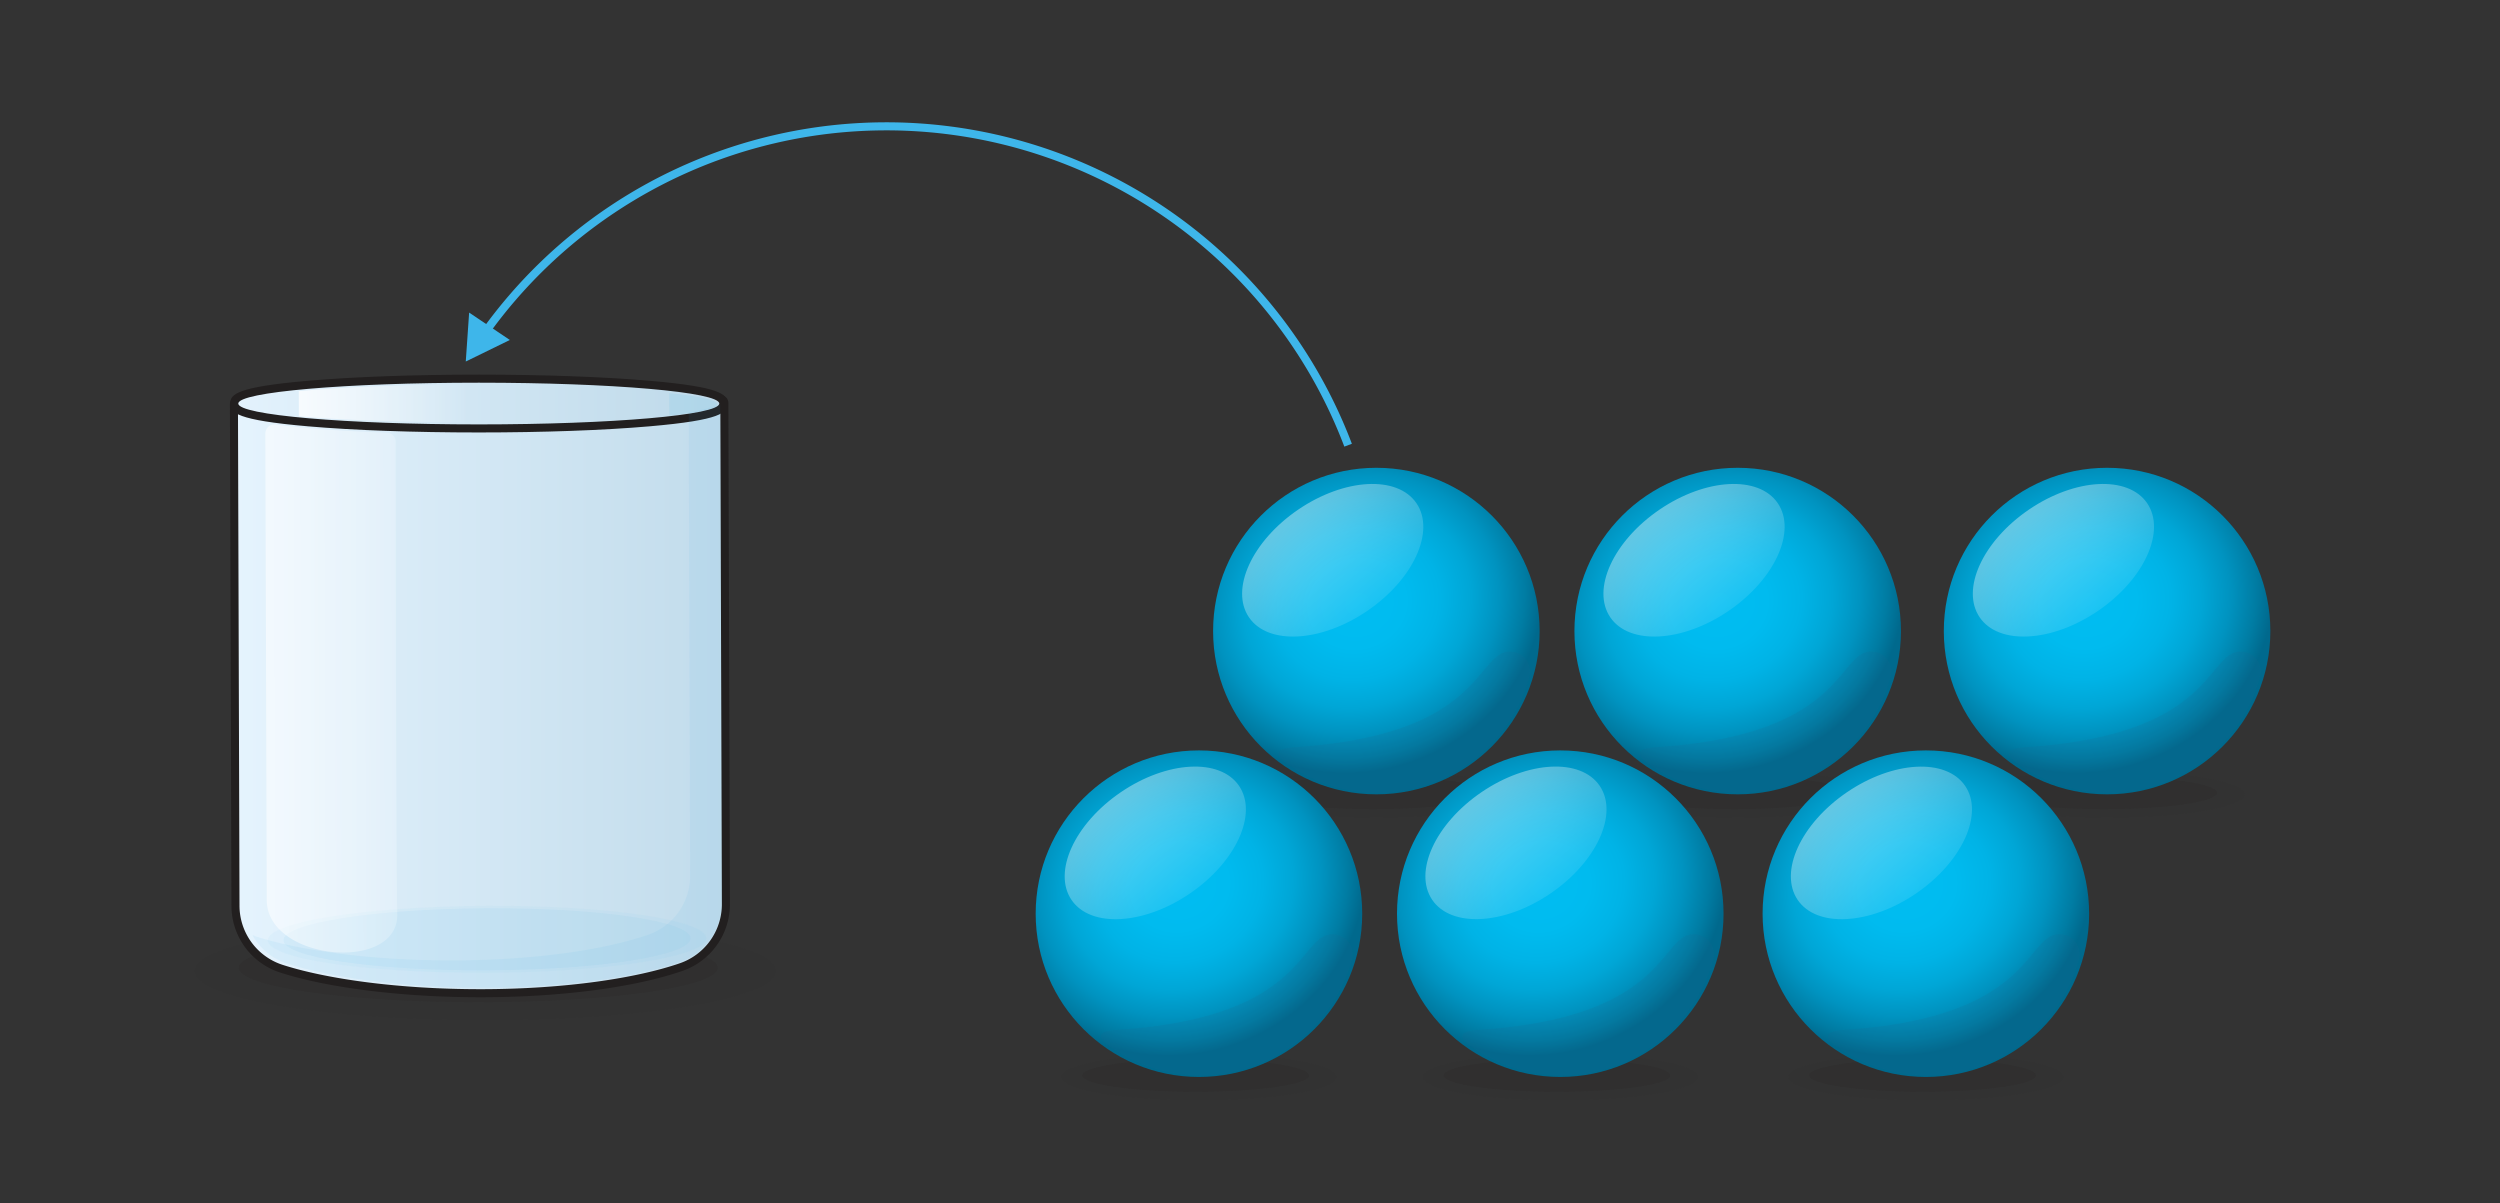
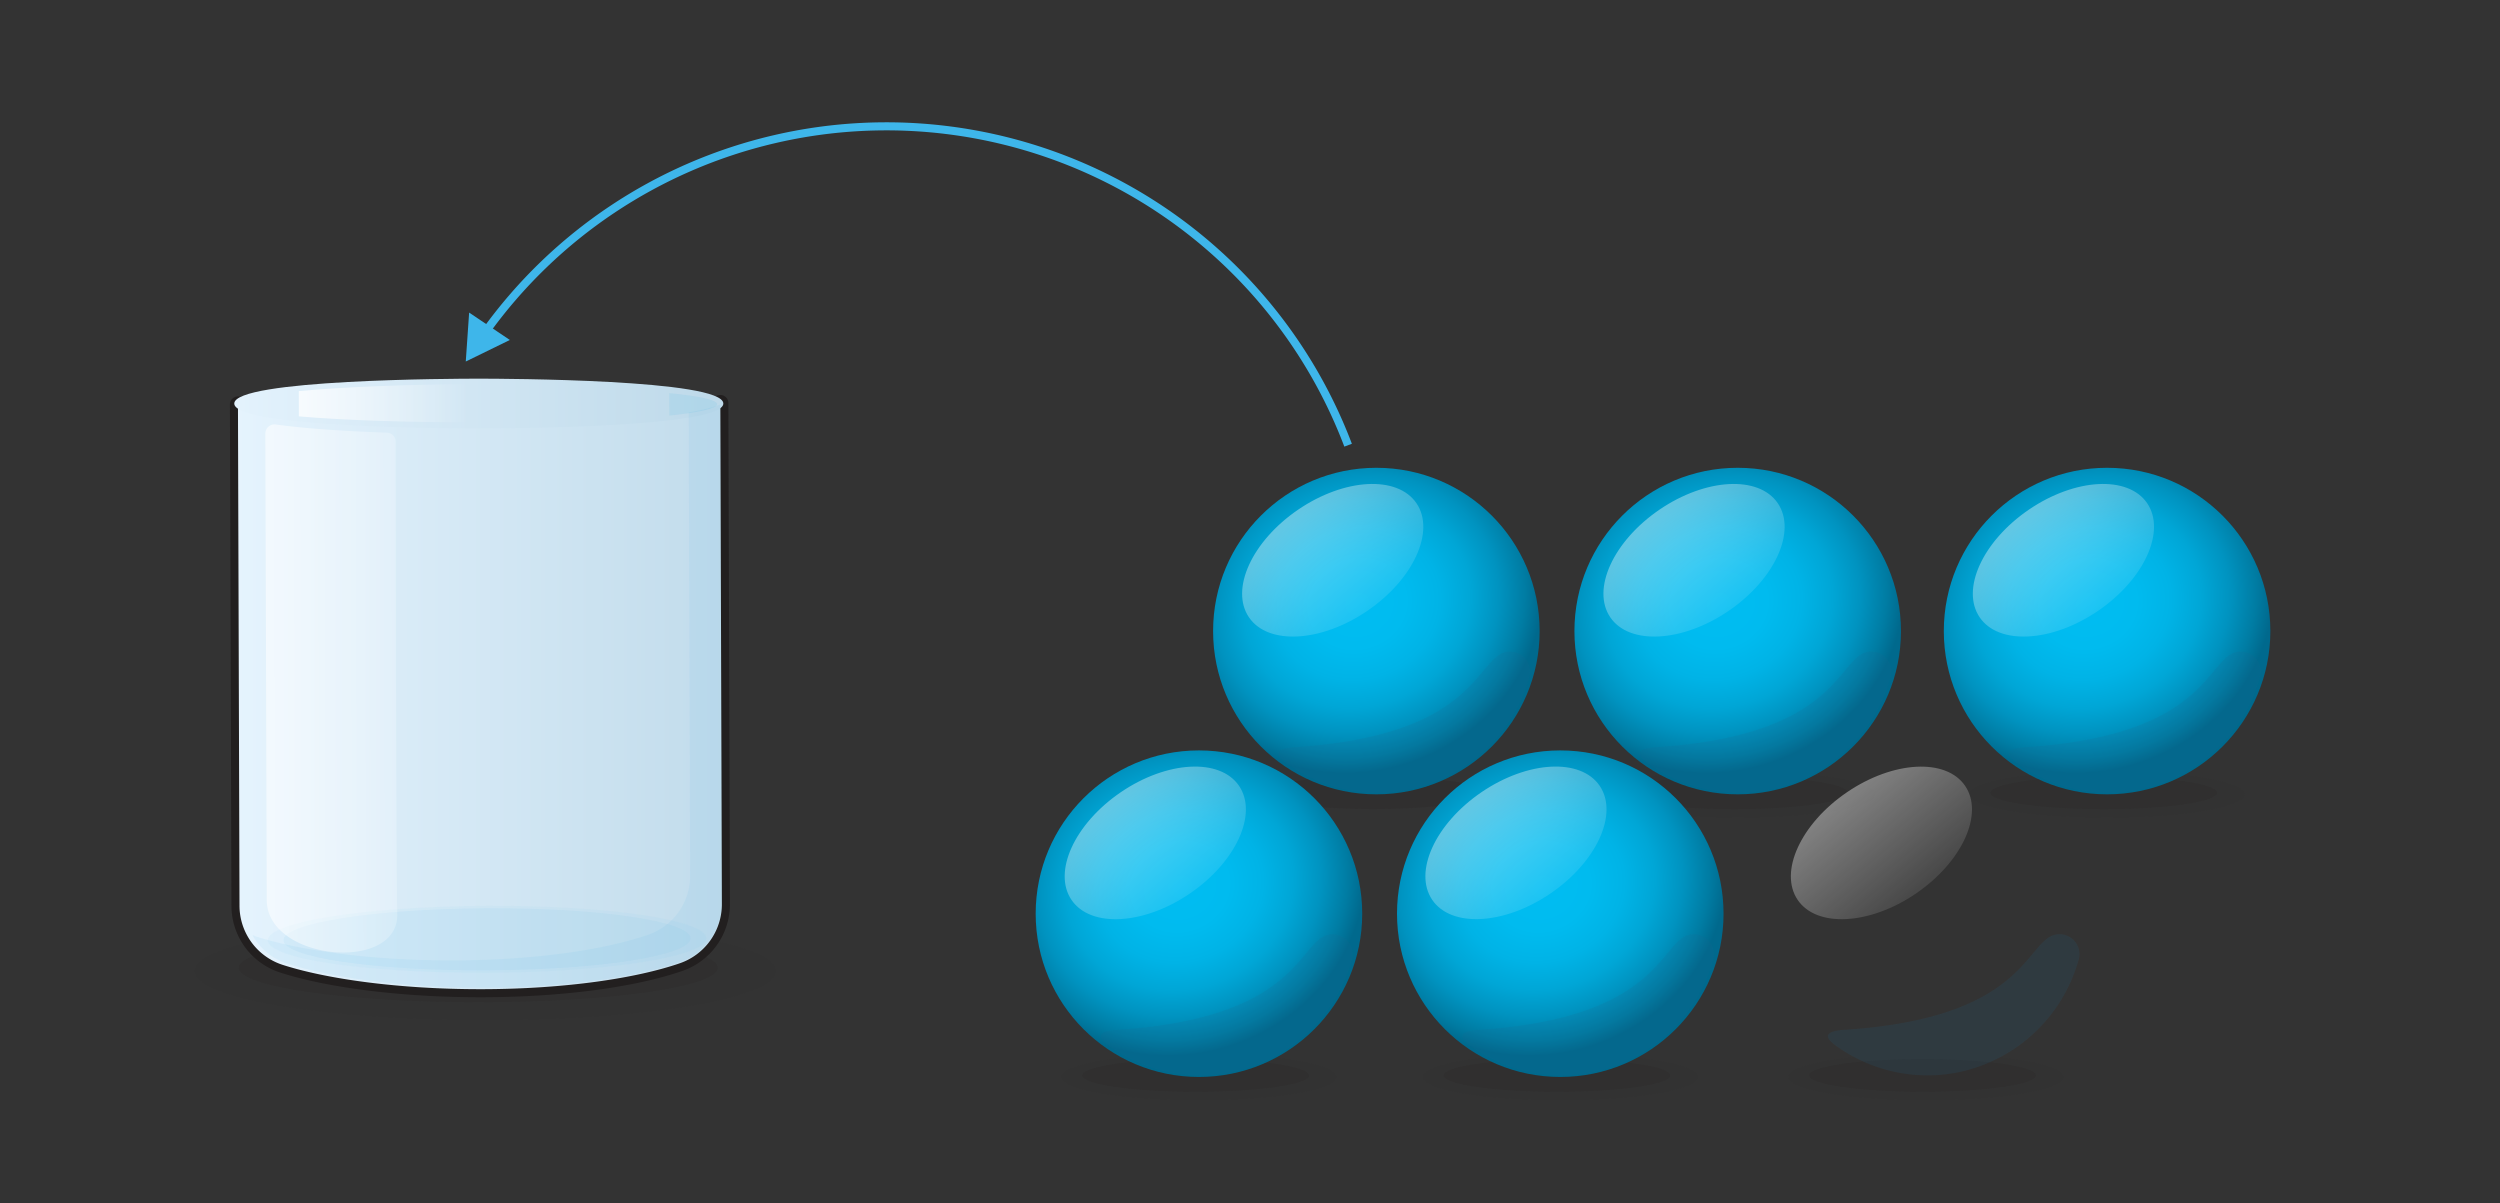
<svg xmlns="http://www.w3.org/2000/svg" xmlns:xlink="http://www.w3.org/1999/xlink" width="310" height="149.231" viewBox="0 0 310 149.231">
  <rect x="0" y="0" width="310" height="149.231" fill="#333333" stroke="none" />
  <defs>
    <linearGradient id="458f04fc-b21f-402b-b412-307daccc3aad" x1="96.471" y1="86.311" x2="29.461" y2="86.311" gradientTransform="matrix(0.993, 0, 0, 1, -1.778, 0.005)" gradientUnits="userSpaceOnUse">
      <stop offset="0" stop-color="#bfdaea" />
      <stop offset="1" stop-color="#e6f4fe" />
    </linearGradient>
    <linearGradient id="fcffbd87-1498-4cb2-bb74-60d66cceb611" x1="186.262" y1="45.737" x2="226.107" y2="45.737" gradientTransform="matrix(1, -0.003, 0.003, 0.986, -166.186, 40.912)" gradientUnits="userSpaceOnUse">
      <stop offset="0" stop-color="#fff" />
      <stop offset="1" stop-color="#fff" stop-opacity="0" />
    </linearGradient>
    <linearGradient id="9bc5a1ec-26e7-4d9f-96ad-9d496fe3da36" x1="87.222" y1="50.04" x2="24.82" y2="50.04" gradientTransform="matrix(1, 0, 0, 1, 0, 0)" xlink:href="#458f04fc-b21f-402b-b412-307daccc3aad" />
    <linearGradient id="c5f672b5-5b4b-4b92-b63d-0875d978cabf" x1="201.955" y1="82.605" x2="224.235" y2="82.605" gradientTransform="matrix(1, -0.003, 0.003, 0.911, -166.39, -24.584)" xlink:href="#fcffbd87-1498-4cb2-bb74-60d66cceb611" />
    <radialGradient id="e181ad69-a8c8-4192-85b5-3fdabdd29f53" cx="168.333" cy="74.878" r="23.107" gradientTransform="translate(-12.695 66.863) rotate(-19.191) scale(1 0.896)" gradientUnits="userSpaceOnUse">
      <stop offset="0" stop-color="#00bdf2" />
      <stop offset="0.262" stop-color="#00bbef" />
      <stop offset="0.45" stop-color="#00b3e6" />
      <stop offset="0.616" stop-color="#00a6d6" />
      <stop offset="0.768" stop-color="#0093c0" />
      <stop offset="0.91" stop-color="#007ca3" />
      <stop offset="1" stop-color="#00698d" />
    </radialGradient>
    <linearGradient id="e009bc64-12b7-4d09-96e6-c5276da7ffa3" x1="157.95" y1="60.748" x2="170.517" y2="75.758" gradientTransform="translate(67.823 -81.001) rotate(34.275)" gradientUnits="userSpaceOnUse">
      <stop offset="0" stop-color="#fff" />
      <stop offset="1" stop-color="#fff" stop-opacity="0.2" />
    </linearGradient>
    <radialGradient id="f06378e9-16ce-44d8-8963-9c0dbd3058cb" cx="213.137" cy="74.878" r="23.107" gradientTransform="translate(-10.205 81.591) rotate(-19.191) scale(1 0.896)" xlink:href="#e181ad69-a8c8-4192-85b5-3fdabdd29f53" />
    <linearGradient id="774b10c1-f1aa-472a-a37c-cef289dc9c94" x1="202.754" y1="60.748" x2="215.321" y2="75.758" gradientTransform="translate(75.603 -106.234) rotate(34.275)" xlink:href="#e009bc64-12b7-4d09-96e6-c5276da7ffa3" />
    <radialGradient id="4d990af8-3af0-4ec2-b352-e0f1f9da4479" cx="258.942" cy="74.878" r="23.107" gradientTransform="translate(-7.66 96.648) rotate(-19.191) scale(1 0.896)" xlink:href="#e181ad69-a8c8-4192-85b5-3fdabdd29f53" />
    <linearGradient id="614ca81a-07b3-4489-9d9a-1251031a2b49" x1="248.559" y1="60.748" x2="261.125" y2="75.758" gradientTransform="translate(83.557 -132.029) rotate(34.275)" xlink:href="#e009bc64-12b7-4d09-96e6-c5276da7ffa3" />
    <radialGradient id="0de8d9df-37b8-4b2e-9256-e7a2263dbf6d" cx="146.333" cy="109.923" r="23.107" gradientTransform="translate(-24.238 65.026) rotate(-19.191) scale(1 0.896)" xlink:href="#e181ad69-a8c8-4192-85b5-3fdabdd29f53" />
    <linearGradient id="0cd8b830-ebda-4ff7-bfdf-fd09cf07f7e2" x1="135.95" y1="95.793" x2="148.517" y2="110.803" gradientTransform="translate(83.739 -62.526) rotate(34.275)" xlink:href="#e009bc64-12b7-4d09-96e6-c5276da7ffa3" />
    <radialGradient id="22e0a499-9dea-42e4-86f2-b320316de098" cx="191.137" cy="109.923" r="23.107" gradientTransform="translate(-21.748 79.754) rotate(-19.191) scale(1 0.896)" xlink:href="#e181ad69-a8c8-4192-85b5-3fdabdd29f53" />
    <linearGradient id="2bf22d3d-733a-4754-bd4e-9ae2ff5792f0" x1="180.754" y1="95.793" x2="193.321" y2="110.803" gradientTransform="translate(91.519 -87.758) rotate(34.275)" xlink:href="#e009bc64-12b7-4d09-96e6-c5276da7ffa3" />
    <radialGradient id="10bad8b7-a0e5-4317-af0e-6d3ce076fdb2" cx="236.471" cy="109.923" r="23.107" gradientTransform="translate(-19.229 94.656) rotate(-19.191) scale(1 0.896)" xlink:href="#e181ad69-a8c8-4192-85b5-3fdabdd29f53" />
    <linearGradient id="b1e498f9-e65c-4f8a-900d-2b099019dec2" x1="226.088" y1="95.793" x2="238.654" y2="110.803" gradientTransform="translate(99.391 -113.288) rotate(34.275)" xlink:href="#e009bc64-12b7-4d09-96e6-c5276da7ffa3" />
  </defs>
  <title>b6</title>
  <g id="dddfc7b1-ae78-4ee8-afe1-9e1ec5cb8af1" data-name="Layer 2">
    <g id="2f3df205-11bd-40d3-8ed0-0723bcf49550" data-name="Layer 1">
      <rect width="310" height="149.231" fill="none" />
      <ellipse cx="60.18" cy="120.406" rx="36.037" ry="6.086" fill="#231f20" opacity="0.05" />
      <ellipse cx="59.307" cy="120.001" rx="29.692" ry="4.265" fill="#231f20" opacity="0.15" />
      <path d="M59.534,123.159c-9.536,0-18.748-1.138-24.645-3.042a8.205,8.205,0,0,1-5.691-7.805l-.191-62.153a.5.5,0,0,1,.68-.469c3.641,1.403,15.521,2.383,28.891,2.383l.843-.001c13.759-.042,25.98-1.095,29.718-2.561a.515.515,0,0,1,.183-.034.501.501,0,0,1,.5.498l.191,62.135a8.245,8.245,0,0,1-5.567,7.814c-5.787,1.996-14.96,3.205-24.54,3.233Z" fill="url(#458f04fc-b21f-402b-b412-307daccc3aad)" />
      <path d="M89.32,49.977l.191,62.135a7.739,7.739,0,0,1-5.231,7.34c-5.267,1.817-13.986,3.175-24.378,3.206-.122,0-.242,0-.364,0-10.161,0-19.099-1.275-24.495-3.017a7.722,7.722,0,0,1-5.345-7.331l-.191-62.153c3.648,1.405,15.213,2.416,29.058,2.416.284,0,.571,0,.857-.001,14.221-.043,26.186-1.138,29.899-2.594m0-1a.999.999,0,0,0-.365.069c-3.686,1.446-15.832,2.484-29.537,2.525l-.854.001c-13.307,0-25.108-.966-28.698-2.349a1,1,0,0,0-1.359.936l.191,62.153a8.705,8.705,0,0,0,6.038,8.28c5.945,1.92,15.216,3.066,24.802,3.066l.367,0c9.776-.029,18.779-1.218,24.701-3.261a8.745,8.745,0,0,0,5.905-8.288L90.32,49.974a1,1,0,0,0-1-.997Z" fill="#221f1f" />
      <g opacity="0.1">
        <g opacity="0.34">
          <ellipse cx="60.395" cy="116.473" rx="27.197" ry="4.152" transform="translate(-0.545 0.284) rotate(-0.268)" fill="#29a9e1" />
        </g>
        <g opacity="0.86">
          <ellipse cx="60.395" cy="116.473" rx="25.254" ry="3.856" transform="translate(-0.545 0.284) rotate(-0.268)" fill="#29a9e1" />
        </g>
      </g>
      <g opacity="0.82">
        <path d="M47.962,53.651c-5.69-.197-10.486-.554-13.747-1.014a1.139,1.139,0,0,0-1.312,1.119l.176,57.86c.023,7.533,16.36,9.04,16.182,1.736-.145-5.953-.181-44.947-.19-58.581A1.133,1.133,0,0,0,47.962,53.651Z" fill="url(#fcffbd87-1498-4cb2-bb74-60d66cceb611)" />
      </g>
      <path d="M59.371,53.126c-3.103,0-30.322-.087-30.322-3.086s27.218-3.086,30.322-3.086,30.322.087,30.322,3.086S62.474,53.126,59.371,53.126Z" fill="url(#9bc5a1ec-26e7-4d9f-96ad-9d496fe3da36)" />
-       <path d="M59.371,47.454c16.47,0,29.822,1.158,29.822,2.586s-13.352,2.586-29.822,2.586S29.549,51.468,29.549,50.04,42.9,47.454,59.371,47.454m0-1c-7.994,0-15.513.27-21.174.761-8.938.775-9.648,1.698-9.648,2.825s.71,2.05,9.648,2.825c5.66.491,13.18.761,21.174.761s15.513-.27,21.174-.761c8.938-.775,9.648-1.698,9.648-2.825s-.71-2.05-9.648-2.825c-5.66-.491-13.18-.761-21.174-.761Z" fill="#221f1f" />
      <g opacity="0.1">
        <path d="M82.978,48.745l.009,2.791c3.703-.385,5.946-.88,5.944-1.414S86.683,49.107,82.978,48.745Z" fill="#29a9e1" />
      </g>
      <path d="M37.058,51.63c5.425.472,13.341.757,22.163.73l.12-.001-.014-4.727h-.12c-8.821.027-16.735.359-22.158.864Z" opacity="0.8" fill="url(#c5f672b5-5b4b-4b92-b63d-0875d978cabf)" />
      <g opacity="0.07">
        <path d="M85.398,51.121l.175,57.48a7.697,7.697,0,0,1-5.178,7.302c-5.214,1.808-13.845,3.159-24.132,3.19-10.208.031-19.202-1.246-24.608-3-.125-.041-.238-.103-.36-.15a7.616,7.616,0,0,0,4.28,3.527c5.405,1.754,14.4,3.031,24.608,3.001,10.287-.031,18.918-1.383,24.132-3.19a7.697,7.697,0,0,0,5.178-7.302l-.188-61.814A21.507,21.507,0,0,1,85.398,51.121Z" fill="#29a9e1" />
      </g>
-       <ellipse cx="170.669" cy="98.498" rx="17.047" ry="2.879" fill="#231f20" opacity="0.05" />
      <ellipse cx="170.256" cy="98.307" rx="14.046" ry="2.017" fill="#231f20" opacity="0.15" />
      <circle cx="170.669" cy="78.252" r="20.246" fill="url(#e181ad69-a8c8-4192-85b5-3fdabdd29f53)" />
      <ellipse cx="165.256" cy="69.475" rx="12.566" ry="7.601" transform="translate(-10.428 105.13) rotate(-34.275)" opacity="0.46" fill="url(#e009bc64-12b7-4d09-96e6-c5276da7ffa3)" />
      <path d="M160.586,92.651c-2.114.138-2.825.718-1.077,1.969a19.391,19.391,0,0,0,15.086,3.323,19.632,19.632,0,0,0,15.021-13.982,2.47,2.47,0,0,0-3.529-2.876C182.865,82.881,181.711,91.276,160.586,92.651Z" fill="#21698f" opacity="0.15" />
      <ellipse cx="215.474" cy="98.498" rx="17.047" ry="2.879" fill="#231f20" opacity="0.05" />
      <ellipse cx="215.061" cy="98.307" rx="14.046" ry="2.017" fill="#231f20" opacity="0.15" />
      <circle cx="215.474" cy="78.252" r="20.246" fill="url(#f06378e9-16ce-44d8-8963-9c0dbd3058cb)" />
      <ellipse cx="210.061" cy="69.475" rx="12.566" ry="7.601" transform="translate(-2.648 130.363) rotate(-34.275)" opacity="0.46" fill="url(#774b10c1-f1aa-472a-a37c-cef289dc9c94)" />
      <path d="M205.39,92.651c-2.114.138-2.825.718-1.077,1.969a19.391,19.391,0,0,0,15.086,3.323,19.632,19.632,0,0,0,15.021-13.982,2.47,2.47,0,0,0-3.529-2.876C227.669,82.881,226.515,91.276,205.39,92.651Z" fill="#21698f" opacity="0.15" />
      <ellipse cx="261.278" cy="98.498" rx="17.047" ry="2.879" fill="#231f20" opacity="0.05" />
      <ellipse cx="260.865" cy="98.307" rx="14.046" ry="2.017" fill="#231f20" opacity="0.15" />
      <circle cx="261.278" cy="78.252" r="20.246" fill="url(#4d990af8-3af0-4ec2-b352-e0f1f9da4479)" />
      <ellipse cx="255.865" cy="69.475" rx="12.566" ry="7.601" transform="translate(5.306 156.158) rotate(-34.275)" opacity="0.46" fill="url(#614ca81a-07b3-4489-9d9a-1251031a2b49)" />
      <path d="M251.195,92.651c-2.114.138-2.825.718-1.077,1.969a19.391,19.391,0,0,0,15.086,3.323,19.632,19.632,0,0,0,15.021-13.982,2.47,2.47,0,0,0-3.529-2.876C273.474,82.881,272.32,91.276,251.195,92.651Z" fill="#21698f" opacity="0.15" />
      <ellipse cx="148.669" cy="133.543" rx="17.047" ry="2.879" fill="#231f20" opacity="0.05" />
      <ellipse cx="148.256" cy="133.352" rx="14.046" ry="2.017" fill="#231f20" opacity="0.15" />
      <circle cx="148.669" cy="113.297" r="20.246" fill="url(#0de8d9df-37b8-4b2e-9256-e7a2263dbf6d)" />
      <ellipse cx="143.256" cy="104.52" rx="12.566" ry="7.601" transform="translate(-33.985 98.827) rotate(-34.275)" opacity="0.46" fill="url(#0cd8b830-ebda-4ff7-bfdf-fd09cf07f7e2)" />
      <path d="M138.586,127.696c-2.114.138-2.825.718-1.077,1.969a19.391,19.391,0,0,0,15.086,3.323,19.632,19.632,0,0,0,15.021-13.982,2.47,2.47,0,0,0-3.529-2.876C160.865,117.926,159.711,126.321,138.586,127.696Z" fill="#21698f" opacity="0.15" />
      <ellipse cx="193.474" cy="133.543" rx="17.047" ry="2.879" fill="#231f20" opacity="0.05" />
      <ellipse cx="193.061" cy="133.352" rx="14.046" ry="2.017" fill="#231f20" opacity="0.15" />
      <circle cx="193.474" cy="113.297" r="20.246" fill="url(#22e0a499-9dea-42e4-86f2-b320316de098)" />
      <ellipse cx="188.061" cy="104.52" rx="12.566" ry="7.601" transform="matrix(0.826, -0.563, 0.563, 0.826, -26.204, 124.059)" opacity="0.46" fill="url(#2bf22d3d-733a-4754-bd4e-9ae2ff5792f0)" />
      <path d="M183.39,127.696c-2.114.138-2.825.718-1.077,1.969a19.391,19.391,0,0,0,15.086,3.323,19.632,19.632,0,0,0,15.021-13.982,2.47,2.47,0,0,0-3.529-2.876C205.669,117.926,204.515,126.321,183.39,127.696Z" fill="#21698f" opacity="0.15" />
      <ellipse cx="238.807" cy="133.543" rx="17.047" ry="2.879" fill="#231f20" opacity="0.05" />
      <ellipse cx="238.394" cy="133.352" rx="14.046" ry="2.017" fill="#231f20" opacity="0.15" />
-       <circle cx="238.807" cy="113.297" r="20.246" fill="url(#10bad8b7-a0e5-4317-af0e-6d3ce076fdb2)" />
      <ellipse cx="233.394" cy="104.52" rx="12.566" ry="7.601" transform="matrix(0.826, -0.563, 0.563, 0.826, -18.332, 149.589)" opacity="0.46" fill="url(#b1e498f9-e65c-4f8a-900d-2b099019dec2)" />
      <path d="M228.724,127.696c-2.114.138-2.825.718-1.077,1.969a19.391,19.391,0,0,0,15.086,3.323,19.632,19.632,0,0,0,15.021-13.982,2.47,2.47,0,0,0-3.529-2.876C251.003,117.926,249.849,126.321,228.724,127.696Z" fill="#21698f" opacity="0.15" />
      <path d="M60.174,41.184a61.226,61.226,0,0,1,106.991,14.02" fill="none" stroke="#3eb6ea" stroke-miterlimit="10" />
      <polygon points="63.22 42.157 57.755 44.829 58.173 38.76 63.22 42.157" fill="#3eb6ea" />
    </g>
  </g>
</svg>